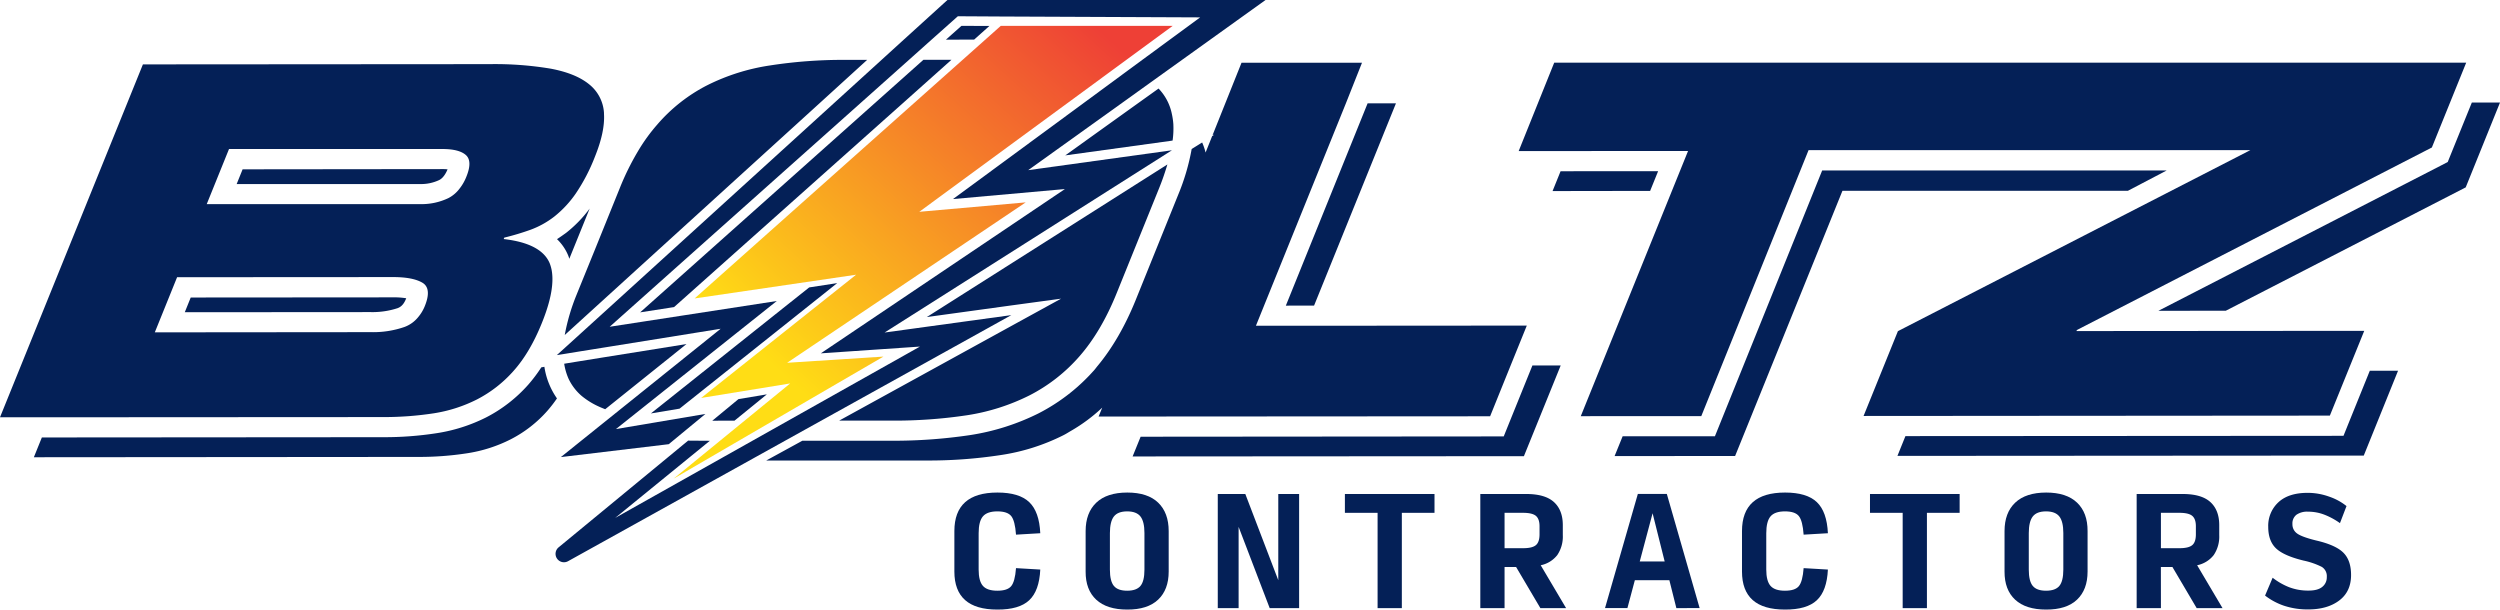
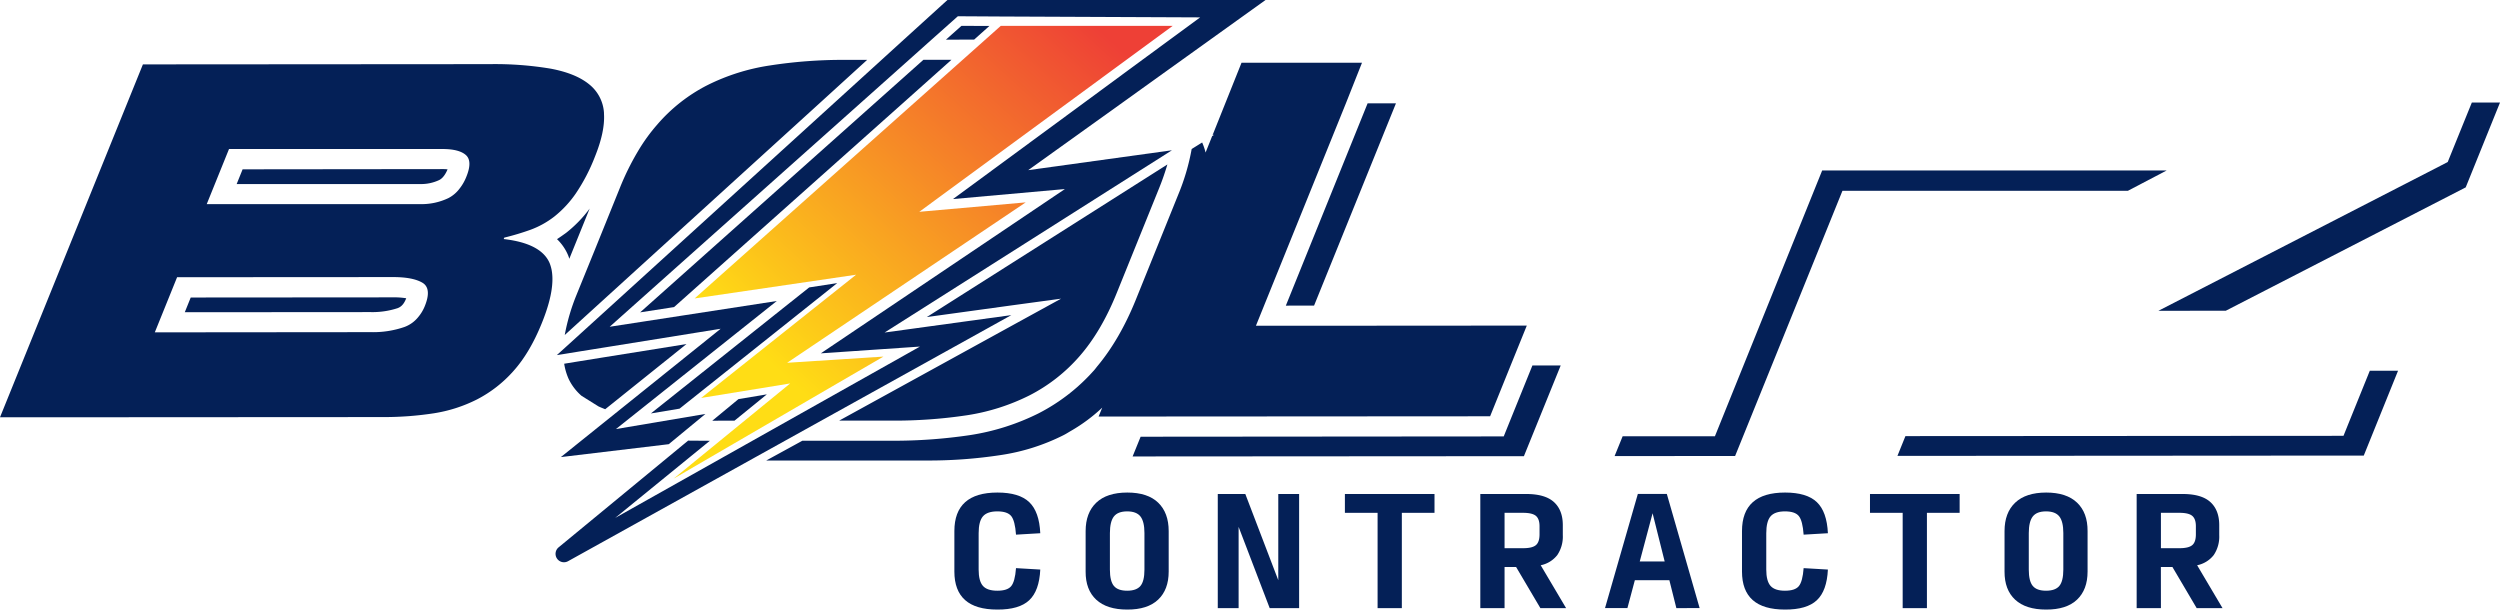
<svg xmlns="http://www.w3.org/2000/svg" viewBox="0 0 1107.35 270">
  <defs>
    <style>.cls-1{isolation:isolate;}.cls-2{mix-blend-mode:multiply;}.cls-3{fill:#042057;}.cls-4{fill:url(#linear-gradient);}</style>
    <linearGradient id="linear-gradient" x1="477.87" y1="4.77" x2="338.04" y2="157.99" gradientUnits="userSpaceOnUse">
      <stop offset="0" stop-color="#ee4036" />
      <stop offset="1" stop-color="#ffdd15" />
    </linearGradient>
  </defs>
  <g class="cls-1">
    <g id="Layer_1" data-name="Layer 1">
      <g class="cls-2">
        <polygon class="cls-3" points="438.25 11.5 425.87 11.45 419 17.56 431.47 17.55 438.25 11.5" />
-         <path class="cls-3" d="M242.42,182a57,57,0,0,0,4.28-5.53,32.9,32.9,0,0,1-5.57-14l-1.36.24a66.45,66.45,0,0,1-5.69,7.57,64,64,0,0,1-18.76,14.61,73.49,73.49,0,0,1-22,7A150.4,150.4,0,0,1,170,193.65l-151.46.12L15,202.53l170-.14a138.83,138.83,0,0,0,21.93-1.62,63.9,63.9,0,0,0,19.3-6.19A55.07,55.07,0,0,0,242.42,182Z" />
        <path class="cls-3" d="M176.11,136.5c1.12-.43,2.59-1.27,3.74-4.18a.93.93,0,0,0,.09-.2,32,32,0,0,0-5.78-.41l-89.68.07-2.63,6.52,82.41-.06A35.81,35.81,0,0,0,176.11,136.5Z" />
        <path class="cls-3" d="M194.58,79.73c.54-.3,2.17-1.15,3.67-4.72a19.09,19.09,0,0,0-2.34-.11L107.46,75l-2.63,6.52,81.22,0A18.73,18.73,0,0,0,194.58,79.73Z" />
        <path class="cls-3" d="M261.18,92.39A55.82,55.82,0,0,1,250.93,103c-1.37,1-2.78,2-4.21,2.93a21.22,21.22,0,0,1,5,7.35,10.42,10.42,0,0,1,.44,1.37Z" />
        <polygon class="cls-3" points="668.31 187.73 666.06 193.31 660.03 193.31 505.23 193.44 501.68 202.18 675 202.06 691.3 161.87 678.77 161.87 668.31 187.73" />
        <polygon class="cls-3" points="582.06 135.35 618.32 45.78 605.77 45.77 569.55 135.38 582.06 135.35" />
        <polygon class="cls-3" points="1040.28 187.46 1038.03 193.04 1032.01 193.05 843.99 193.17 840.45 201.93 1047.01 201.79 1062.19 164.22 1049.68 164.22 1040.28 187.46" />
        <polygon class="cls-3" points="959.68 75.52 807.11 75.52 759.6 193.25 718.73 193.25 715.17 202.01 768.55 201.98 816.09 84.52 942.51 84.52 959.68 75.52" />
-         <polygon class="cls-3" points="734.45 75.82 691.24 75.85 687.69 84.63 730.91 84.56 734.45 75.82" />
        <polygon class="cls-3" points="1094.87 45.43 1085.44 68.68 1084.2 71.76 1081.26 73.29 956.03 137.67 985.91 137.63 1092.16 83 1107.35 45.42 1094.87 45.43" />
        <path class="cls-3" d="M170,184.74a145.25,145.25,0,0,0,22-1.65,64.26,64.26,0,0,0,19.3-6.18,55.67,55.67,0,0,0,16.17-12.62c4.83-5.4,9-12.46,12.49-21.09q4.43-10.9,4.71-18.48a23.69,23.69,0,0,0-.1-3.51,17,17,0,0,0-1.07-4.55c-2.42-5.88-9.25-9.51-20.39-10.77l.25-.63c4.08-1,8-2.18,11.61-3.48a39.31,39.31,0,0,0,10.55-5.85A47.33,47.33,0,0,0,255,85.76a81.09,81.09,0,0,0,8.53-16.39c3-7.42,4.32-13.74,4-18.91,0-.13,0-.28,0-.43a17.51,17.51,0,0,0-6.62-12.72c-4-3.24-9.66-5.52-17-6.9a150,150,0,0,0-27-2l-153.61.11L0,184.83H22.15ZM101.44,66,195.92,66q7.44,0,10.45,2.69c2,1.81,2.07,5,.19,9.61a20.74,20.74,0,0,1-3.1,5.37,14.55,14.55,0,0,1-4.79,4.05,27.5,27.5,0,0,1-12.62,2.69l-72.34,0-22.14,0Zm-23,56.79,95.7-.06c5.77,0,10.09.82,12.93,2.48s3.24,5.13,1.06,10.46a17.87,17.87,0,0,1-2.83,4.71,14,14,0,0,1-6.15,4.45,42.37,42.37,0,0,1-14.89,2.29l-73.53.07H68.58Z" />
        <path class="cls-3" d="M508.83,184.49l151.2-.1,9.09-22.51,7.16-17.66-97.81.07H556.3l39.84-98.5,7.14-18H549.92l-12.8,32,.7-.11-.9.59L534,67.56a26.79,26.79,0,0,0-1.52-4.45L527.84,66a97.64,97.64,0,0,1-6,20.33L503,133c-4.71,11.6-10.4,21.36-16.9,29.16-.42.5-.83,1.08-1.24,1.56A84,84,0,0,1,460,183.1a102.64,102.64,0,0,1-30.39,9.63,229.77,229.77,0,0,1-34.57,2.49l-39.65,0-16,8.76,70.65,0a211.86,211.86,0,0,0,33.18-2.41,91.57,91.57,0,0,0,27.7-8.74c1.2-.59,2.33-1.33,3.49-2a74.24,74.24,0,0,0,13.81-10.27l-1.61,3.94Z" />
-         <polygon class="cls-3" points="1047.22 146.54 919.75 146.64 919.93 146.18 1077.17 65.33 1092.37 27.77 688.42 27.77 672.68 66.92 747.71 66.87 700.19 184.34 753.57 184.31 801.09 66.49 996.8 66.49 840.66 146.68 825.45 184.25 1031.99 184.09 1047.22 146.54" />
-         <path class="cls-3" d="M265.07,180c1,.47,2,.86,3,1.26l36-28.86-37.13,5.95-11.77,1.9-5.27.86a26.62,26.62,0,0,0,1.93,6.64,23,23,0,0,0,5.75,7.57A33.77,33.77,0,0,0,265.07,180Z" />
+         <path class="cls-3" d="M265.07,180c1,.47,2,.86,3,1.26l36-28.86-37.13,5.95-11.77,1.9-5.27.86a26.62,26.62,0,0,0,1.93,6.64,23,23,0,0,0,5.75,7.57Z" />
        <polygon class="cls-3" points="389.11 44.23 283.54 138.36 298.57 136.02 401.57 44.22 421.43 26.49 409 26.5 389.11 44.23" />
        <path class="cls-3" d="M255.67,129.85a2,2,0,0,0-.11.29,89.09,89.09,0,0,0-5.41,18.25l9.43-8.58L282,119.41l81.1-73.76,21-19.13h-10A211.43,211.43,0,0,0,341,29a92.33,92.33,0,0,0-27.7,8.74,73,73,0,0,0-22.19,17.45,78.74,78.74,0,0,0-8.65,12,116.42,116.42,0,0,0-7.88,16l-11.27,27.88Z" />
-         <path class="cls-3" d="M513.17,39.22l-9.66,6.91-31.67,22.7,46.69-6.44.86-.14a38.42,38.42,0,0,0,.33-7.28,29.8,29.8,0,0,0-.64-4.41A22.64,22.64,0,0,0,513.17,39.22Z" />
        <polygon class="cls-3" points="301 181.01 370.83 125.4 358.42 127.31 346.68 136.64 288.3 183.13 301 181.01" />
        <path class="cls-3" d="M371.69,186.31l23.38,0a216.33,216.33,0,0,0,33.19-2.37A93.15,93.15,0,0,0,456,175.13a74.12,74.12,0,0,0,22.12-17.29c6.38-7.27,11.94-16.65,16.57-28.17L513.56,83c1.45-3.61,2.56-6.93,3.52-10.15L410.52,140.44l36.82-5.07L470,132.29l-20.05,11Z" />
        <polygon class="cls-3" points="325.34 186.33 339.67 174.67 327.08 176.79 315.5 186.35 325.34 186.33" />
        <path class="cls-3" d="M391.82,147.29,518.64,66.85l.47-.3-.42.07-63.26,8.75,41.95-30.05,12.53-9,7.62-5.46L560.56,0,419.66,0,400.3,17.58l-9.82,8.94L370.16,45l-91.79,83.48L259.31,145.8l-9.8,8.9-2.86,2.59,2.82-.44,7.37-1.2,11.53-1.85,50.84-8.18-70.78,56.84,47.78-5.71,16.25-13.4-39.64,6.7,71.24-56.72L271.9,144.45l-1.85.29,2.74-2.45L382.62,44.35l20-17.84,10-8.94L424.27,7.2,443,7.31l88.6.39L508.13,24.93l-8.42,6.19L481.81,44.3,422.13,88.17l49.56-4.43L363.57,156.51l43.91-3-135,75.9,41.94-34.17-9.63-.07-8.41,6.94-48.95,40.33a3.73,3.73,0,0,0,4.18,6.14l196.34-109Z" />
        <polygon class="cls-4" points="350 169.84 310.57 176.27 379.2 121.68 307.68 132.19 443.29 11.45 519.44 11.45 407.18 93.82 454.33 89.64 348.65 160.69 391.31 157.95 298.38 212.01 350 169.84" />
        <path class="cls-3" d="M441.76,270q-9.56,0-14.29-4.21t-4.74-12.61V235.24q0-8.53,4.77-12.8t14.32-4.27q9.6,0,14.06,4.24t4.9,13.78l-10.75.63c-.29-4.09-1-6.83-2.11-8.22s-3.17-2.09-6.16-2.09-5.12.74-6.39,2.21-1.89,4-1.89,7.47V252.3c0,3.37.63,5.78,1.89,7.21s3.39,2.14,6.39,2.14,5-.67,6.12-2,1.86-4,2.15-8l10.75.63q-.45,9.42-4.9,13.59T441.76,270Z" />
        <path class="cls-3" d="M499.27,270q-9,0-13.72-4.39t-4.68-12.43V235.24c0-5.4,1.58-9.59,4.71-12.58s7.73-4.49,13.75-4.49,10.59,1.5,13.68,4.49,4.65,7.18,4.65,12.58v17.94q0,8-4.68,12.43T499.27,270Zm0-8.35c2.74,0,4.69-.7,5.88-2.11s1.77-3.83,1.77-7.24V236.12c0-3.41-.6-5.87-1.77-7.36s-3.14-2.25-5.88-2.25-4.7.75-5.88,2.25-1.77,4-1.77,7.36V252.3c0,3.41.59,5.83,1.77,7.24S496.53,261.65,499.27,261.65Z" />
        <path class="cls-3" d="M562.4,269.37l-13.77-36v36H539.4V218.81h12.2L566.2,257V218.81h9.23v50.56Z" />
        <path class="cls-3" d="M610.19,269.37V227.15H595.71v-8.34H635.4v8.34H620.93v42.22Z" />
        <path class="cls-3" d="M666.43,269.37H655.69V218.81H676c5.52,0,9.6,1.16,12.23,3.51s4,5.77,4,10.28V237a14.65,14.65,0,0,1-2.43,8.84,12.42,12.42,0,0,1-7.36,4.53l11.25,19H682.3l-10.75-18.21h-5.12Zm0-26.55h8.22c2.7,0,4.58-.45,5.66-1.36s1.61-2.5,1.61-4.77v-3.6q0-3.22-1.61-4.59c-1.08-.9-3-1.35-5.66-1.35h-8.22Z" />
        <path class="cls-3" d="M742.53,269.37,739.43,257H724.14l-3.29,12.33h-9.92l14.54-50.56H738.3l14.53,50.56Zm-5.18-20.67L732,227.34l-5.69,21.36Z" />
        <path class="cls-3" d="M790.63,270q-9.55,0-14.29-4.21t-4.74-12.61V235.24q0-8.53,4.77-12.8t14.32-4.27q9.6,0,14.06,4.24t4.9,13.78l-10.75.63c-.29-4.09-1-6.83-2.11-8.22s-3.17-2.09-6.16-2.09-5.13.74-6.39,2.21-1.89,4-1.89,7.47V252.3c0,3.37.63,5.78,1.89,7.21s3.39,2.14,6.39,2.14,5-.67,6.12-2,1.86-4,2.15-8l10.75.63q-.45,9.42-4.9,13.59T790.63,270Z" />
        <path class="cls-3" d="M842.77,269.37V227.15H828.29v-8.34H868v8.34H853.51v42.22Z" />
        <path class="cls-3" d="M906.28,270q-9,0-13.71-4.39t-4.68-12.43V235.24q0-8.1,4.71-12.58t13.74-4.49q9,0,13.69,4.49t4.64,12.58v17.94q0,8-4.67,12.43T906.28,270Zm0-8.35q4.11,0,5.88-2.11c1.18-1.41,1.77-3.83,1.77-7.24V236.12c0-3.41-.59-5.87-1.77-7.36s-3.14-2.25-5.88-2.25-4.7.75-5.88,2.25-1.77,4-1.77,7.36V252.3c0,3.41.59,5.83,1.77,7.24S903.54,261.65,906.28,261.65Z" />
        <path class="cls-3" d="M957.16,269.37H946.41V218.81h20.35c5.52,0,9.6,1.16,12.23,3.51s4,5.77,4,10.28V237a14.65,14.65,0,0,1-2.43,8.84,12.42,12.42,0,0,1-7.36,4.53l11.25,19H973l-10.74-18.21h-5.12Zm0-26.55h8.21q4.05,0,5.66-1.36c1.08-.9,1.61-2.5,1.61-4.77v-3.6c0-2.15-.53-3.68-1.61-4.59s-3-1.35-5.66-1.35h-8.21Z" />
-         <path class="cls-3" d="M1022.45,269.93a32.87,32.87,0,0,1-10.72-1.61,28.65,28.65,0,0,1-8.44-4.52l3.35-7.9a29.47,29.47,0,0,0,7.24,4.17,23.43,23.43,0,0,0,8.75,1.52q4,0,6-1.64a5.34,5.34,0,0,0,2-4.36,4.81,4.81,0,0,0-2.21-4.49,33.07,33.07,0,0,0-8-2.78q-8.85-2.15-12.29-5.44t-3.44-9.54a14.17,14.17,0,0,1,4.48-10.84q4.5-4.2,13-4.2a28.11,28.11,0,0,1,9.48,1.67,25.12,25.12,0,0,1,7.71,4.19l-2.9,7.56a31.33,31.33,0,0,0-6.89-3.74,19.91,19.91,0,0,0-7.27-1.34,8.24,8.24,0,0,0-5.12,1.37,4.84,4.84,0,0,0-1.77,4.09,4.92,4.92,0,0,0,2.05,4.19q2.06,1.53,8.44,3.11,8.65,2,12.07,5.41t3.41,9.89q0,7.33-5.24,11.28T1022.45,269.93Z" />
      </g>
    </g>
  </g>
</svg>